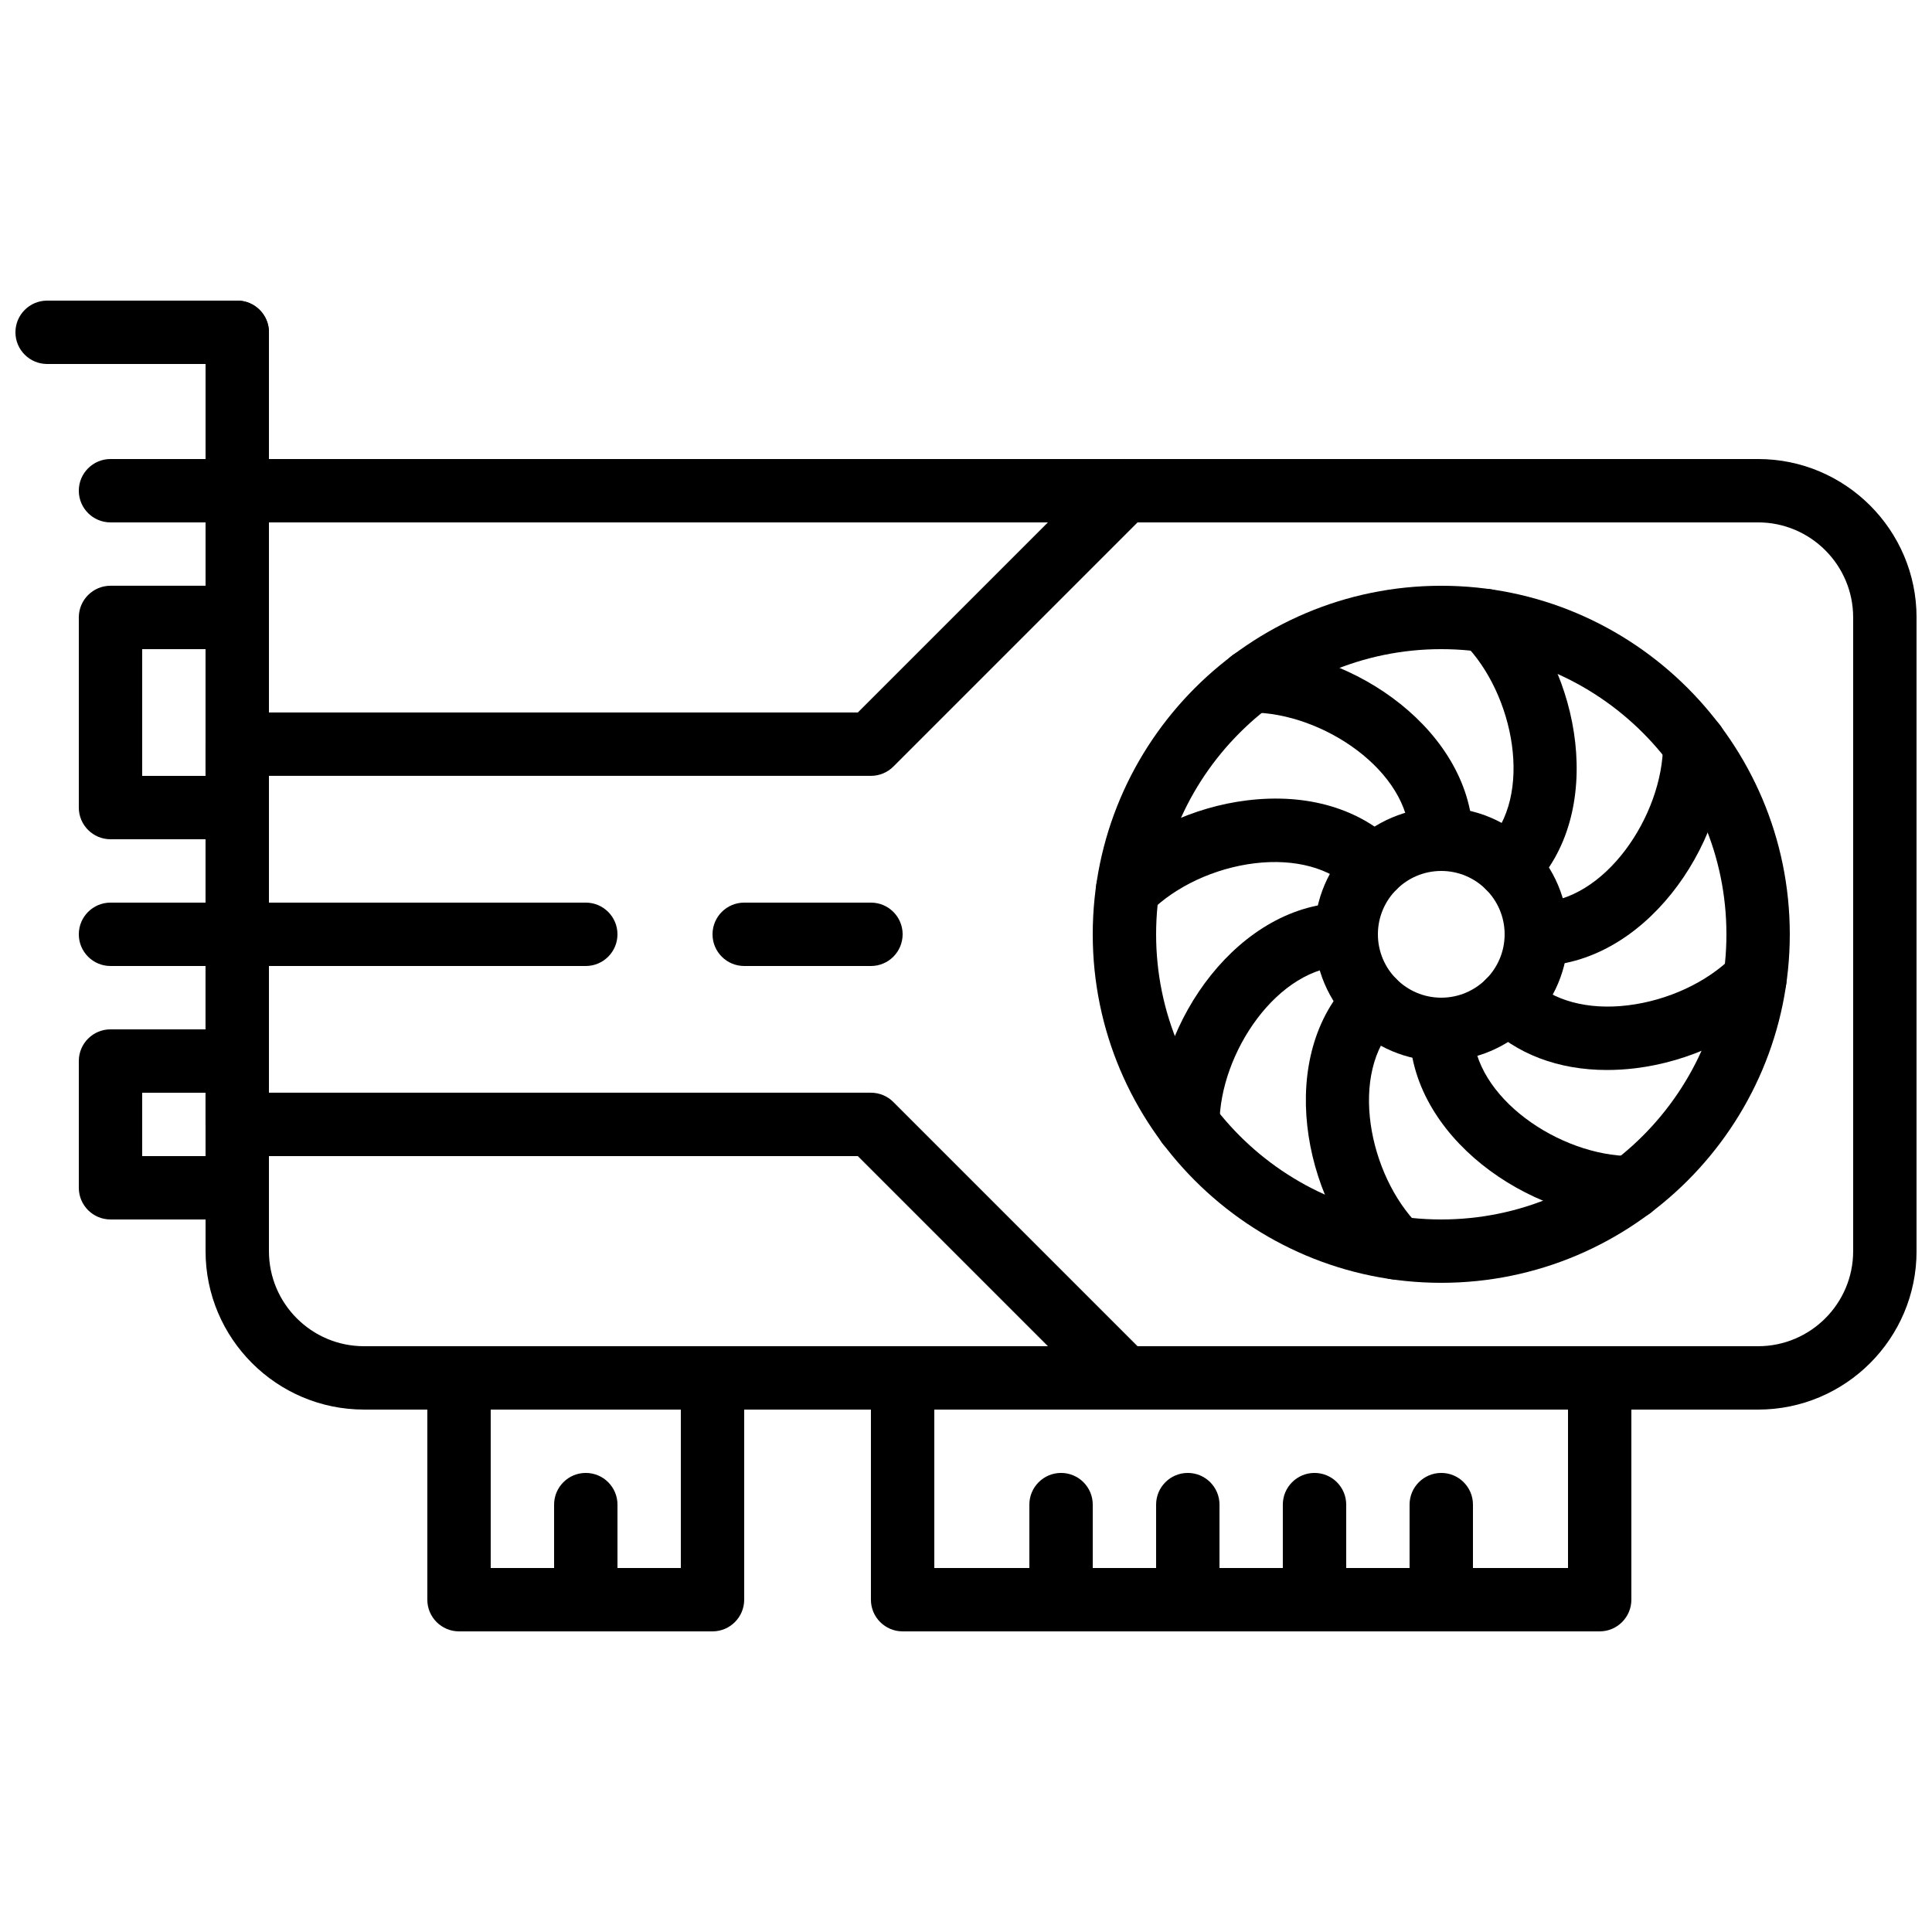
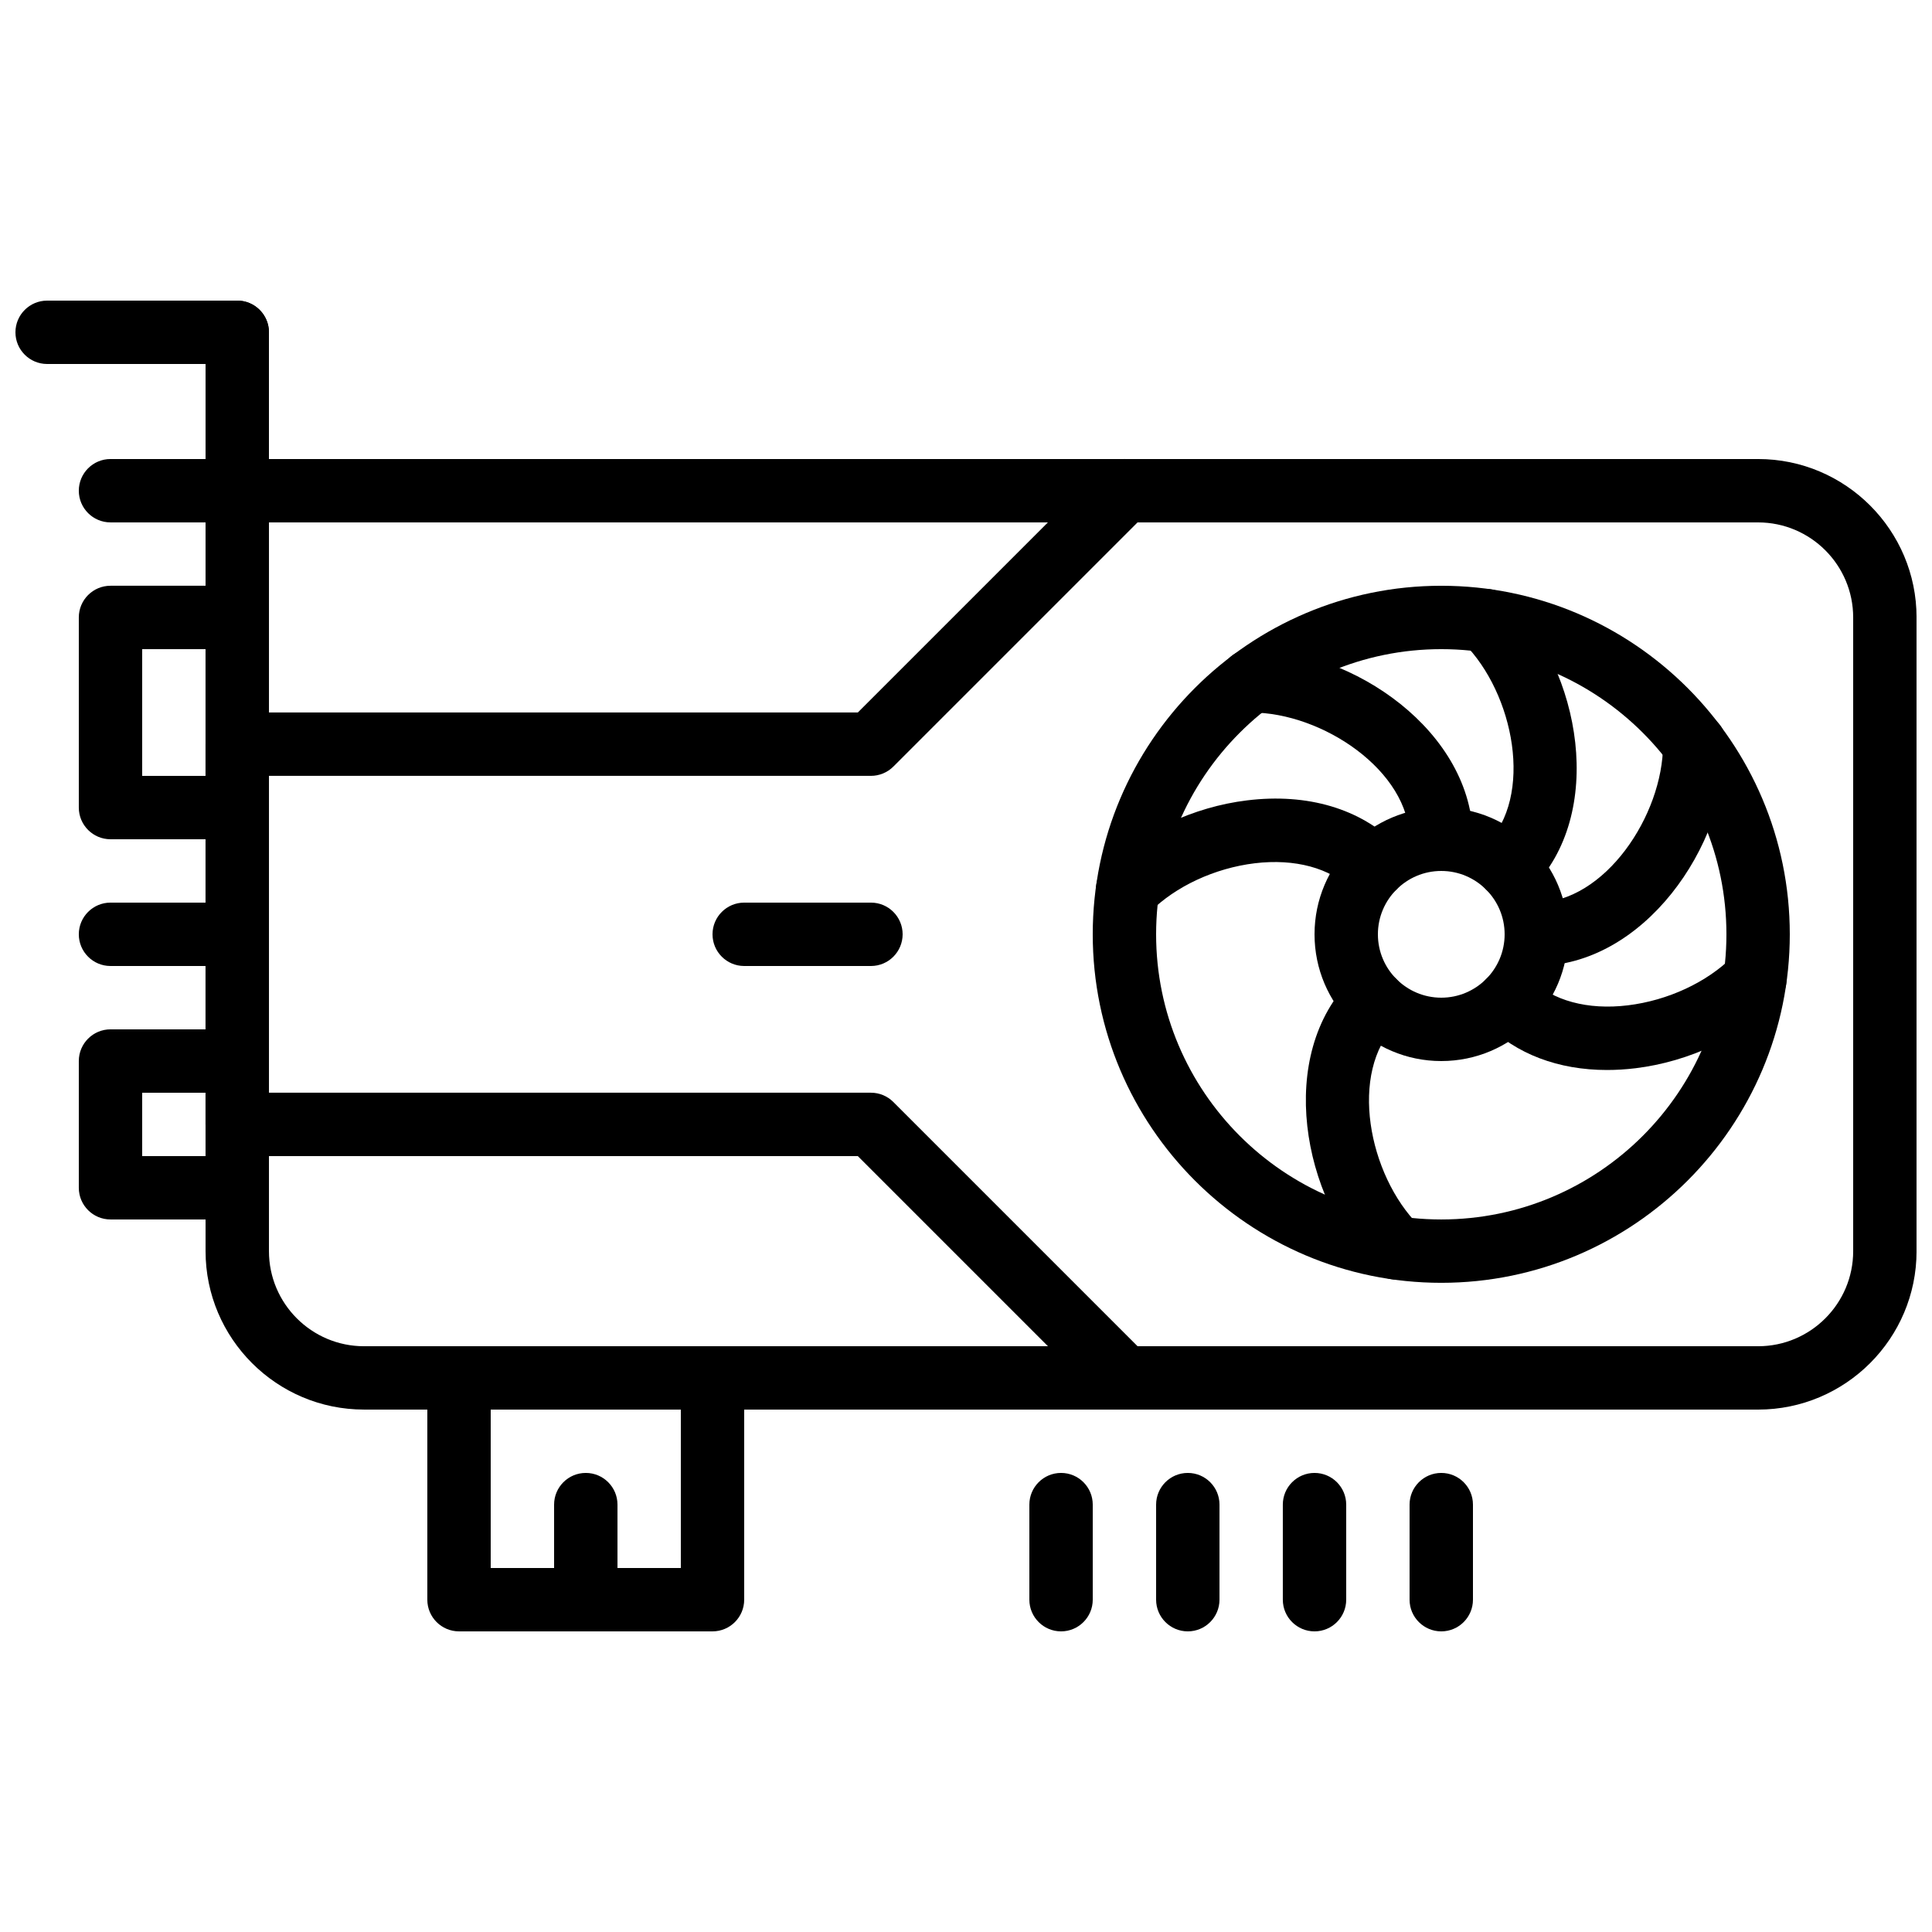
<svg xmlns="http://www.w3.org/2000/svg" width="800px" height="800px" version="1.1" viewBox="144 144 512 512">
  <defs>
    <clipPath id="b">
      <path d="m148.09 223h67.906v18h-67.906z" />
    </clipPath>
    <clipPath id="a">
      <path d="m198 265h453.9v253h-453.9z" />
    </clipPath>
  </defs>
  <g clip-path="url(#b)">
    <path d="m206.87 240.46h-50.379c-4.637 0-8.398-3.762-8.398-8.395 0-4.637 3.762-8.398 8.398-8.398h50.383c4.637 0 8.398 3.762 8.398 8.398-0.004 4.633-3.766 8.395-8.402 8.395z" />
  </g>
  <path d="m206.87 441.98c-4.637 0-8.398-3.762-8.398-8.398l0.004-201.52c0-4.637 3.762-8.398 8.398-8.398s8.398 3.762 8.398 8.398v201.52c-0.004 4.637-3.766 8.398-8.402 8.398z" />
  <path d="m206.87 366.41h-33.586c-4.637 0-8.398-3.762-8.398-8.398v-50.383c0-4.637 3.762-8.398 8.398-8.398h33.586c4.637 0 8.398 3.762 8.398 8.398v50.383c0 4.637-3.762 8.398-8.398 8.398zm-25.191-16.793h16.793v-33.586h-16.793z" />
  <path d="m206.87 467.17h-33.586c-4.637 0-8.398-3.762-8.398-8.398v-33.586c0-4.637 3.762-8.398 8.398-8.398h33.586c4.637 0 8.398 3.762 8.398 8.398v33.586c0 4.637-3.762 8.398-8.398 8.398zm-25.191-16.793h16.793v-16.793h-16.793z" />
  <path d="m299.24 576.33c-4.637 0-8.398-3.762-8.398-8.398v-25.191c0-4.637 3.762-8.398 8.398-8.398s8.398 3.762 8.398 8.398v25.191c-0.004 4.637-3.766 8.398-8.398 8.398z" />
  <path d="m332.82 576.33h-67.176c-4.637 0-8.398-3.762-8.398-8.398v-58.777c0-4.637 3.762-8.398 8.398-8.398h67.176c4.637 0 8.398 3.762 8.398 8.398v58.777c0 4.637-3.766 8.398-8.398 8.398zm-58.777-16.793h50.383v-41.984h-50.383z" />
  <path d="m206.87 282.44h-33.586c-4.637 0-8.398-3.762-8.398-8.395 0-4.637 3.762-8.398 8.398-8.398h33.586c4.637 0 8.398 3.762 8.398 8.398 0 4.633-3.762 8.395-8.398 8.395z" />
  <path d="m206.87 400h-33.586c-4.637 0-8.398-3.762-8.398-8.398 0-4.637 3.762-8.398 8.398-8.398h33.586c4.637 0 8.398 3.762 8.398 8.398 0 4.637-3.762 8.398-8.398 8.398z" />
  <g clip-path="url(#a)">
-     <path d="m609.91 517.55h-369.45c-23.148 0-41.984-18.836-41.984-41.984l0.004-201.52c0-4.637 3.762-8.398 8.398-8.398h403.04c23.156 0 41.988 18.836 41.988 41.984v167.94c0 23.148-18.832 41.984-41.992 41.984zm-394.64-235.11v193.13c0 13.887 11.301 25.191 25.191 25.191h369.45c13.895 0 25.195-11.305 25.195-25.191v-167.94c0-13.887-11.301-25.191-25.199-25.191z" />
+     <path d="m609.91 517.55h-369.45c-23.148 0-41.984-18.836-41.984-41.984l0.004-201.52c0-4.637 3.762-8.398 8.398-8.398h403.04c23.156 0 41.988 18.836 41.988 41.984v167.94c0 23.148-18.832 41.984-41.992 41.984m-394.64-235.11v193.13c0 13.887 11.301 25.191 25.191 25.191h369.45c13.895 0 25.195-11.305 25.195-25.191v-167.94c0-13.887-11.301-25.191-25.199-25.191z" />
  </g>
  <path d="m525.95 483.96c-50.926 0-92.363-41.438-92.363-92.363 0-50.926 41.438-92.363 92.363-92.363s92.363 41.438 92.363 92.363c0.004 50.926-41.434 92.363-92.363 92.363zm0-167.93c-41.672 0-75.57 33.906-75.57 75.57 0 41.664 33.898 75.57 75.57 75.57s75.57-33.906 75.57-75.57c0.004-41.664-33.895-75.57-75.57-75.57z" />
  <path d="m525.95 425.19c-18.523 0-33.586-15.062-33.586-33.586 0-18.523 15.062-33.586 33.586-33.586 18.523 0 33.586 15.062 33.586 33.586 0.004 18.523-15.062 33.586-33.586 33.586zm0-50.379c-9.262 0-16.793 7.531-16.793 16.793 0 9.262 7.531 16.793 16.793 16.793s16.793-7.531 16.793-16.793c0.004-9.262-7.531-16.793-16.793-16.793z" />
  <path d="m525.95 374.81c-4.637 0-8.398-3.762-8.398-8.398 0-18.086-23.082-33.586-41.984-33.586-4.637 0-8.398-3.762-8.398-8.398s3.762-8.398 8.398-8.398c27.18 0 58.777 22.008 58.777 50.383 0.004 4.637-3.758 8.398-8.395 8.398z" />
-   <path d="m576.33 467.17c-27.18 0-58.777-22.008-58.777-50.383 0-4.637 3.762-8.398 8.398-8.398s8.398 3.762 8.398 8.398c0 18.086 23.082 33.586 41.984 33.586 4.637 0 8.398 3.762 8.398 8.398-0.004 4.637-3.766 8.398-8.402 8.398z" />
-   <path d="m458.78 450.38c-4.637 0-8.398-3.762-8.398-8.398 0-27.18 22.008-58.777 50.383-58.777 4.637 0 8.398 3.762 8.398 8.398 0 4.637-3.762 8.398-8.398 8.398-18.086 0-33.586 23.09-33.586 41.984-0.004 4.633-3.766 8.395-8.398 8.395z" />
  <path d="m551.14 400c-4.637 0-8.398-3.762-8.398-8.398 0-4.637 3.762-8.398 8.398-8.398 18.086 0 33.586-23.09 33.586-41.984 0-4.637 3.762-8.398 8.398-8.398s8.398 3.762 8.398 8.398c0 27.184-22.008 58.781-50.383 58.781z" />
  <path d="m442.83 388.12c-2.148 0-4.301-0.824-5.938-2.461-3.281-3.273-3.281-8.59 0-11.875 9.344-9.344 23.395-15.953 37.586-17.676 16.02-1.973 30.094 2.215 39.609 11.738 3.273 3.281 3.273 8.598 0 11.875-3.281 3.281-8.598 3.281-11.875 0-5.703-5.703-15.055-8.23-25.703-6.945-10.59 1.285-20.949 6.106-27.727 12.879-1.656 1.641-3.812 2.465-5.953 2.465z" />
  <path d="m569.87 427.56c-12.863 0-24.059-4.215-32.043-12.207-3.273-3.281-3.273-8.598 0-11.875 3.281-3.281 8.598-3.281 11.875 0 5.703 5.703 15.062 8.246 25.703 6.945 10.59-1.285 20.949-6.106 27.727-12.879 3.281-3.281 8.598-3.281 11.875 0 3.281 3.273 3.281 8.59 0 11.875-9.344 9.344-23.395 15.953-37.586 17.676-2.562 0.312-5.09 0.465-7.551 0.465z" />
  <path d="m514.08 483.12c-2.148 0-4.301-0.824-5.938-2.461-19.219-19.219-25.996-57.125-5.938-77.184 3.281-3.281 8.598-3.281 11.875 0 3.281 3.273 3.281 8.59 0 11.875-12.789 12.789-7.43 40.078 5.938 53.438 3.281 3.281 3.281 8.59 0 11.875-1.637 1.645-3.789 2.457-5.938 2.457z" />
  <path d="m543.76 382.19c-2.148 0-4.301-0.824-5.938-2.461-3.281-3.273-3.281-8.59 0-11.875 12.789-12.789 7.43-40.078-5.938-53.438-3.281-3.281-3.281-8.59 0-11.875 3.273-3.281 8.598-3.281 11.875 0 19.219 19.219 25.996 57.125 5.938 77.184-1.641 1.645-3.789 2.465-5.938 2.465z" />
-   <path d="m567.93 576.33h-184.73c-4.637 0-8.398-3.762-8.398-8.398v-58.777c0-4.637 3.762-8.398 8.398-8.398h184.73c4.637 0 8.398 3.762 8.398 8.398v58.777c0 4.637-3.762 8.398-8.398 8.398zm-176.33-16.793h167.94v-41.984h-167.94z" />
  <path d="m425.19 576.33c-4.637 0-8.398-3.762-8.398-8.398v-25.191c0-4.637 3.762-8.398 8.398-8.398s8.398 3.762 8.398 8.398v25.191c0 4.637-3.762 8.398-8.398 8.398z" />
  <path d="m525.95 576.33c-4.637 0-8.398-3.762-8.398-8.398v-25.191c0-4.637 3.762-8.398 8.398-8.398s8.398 3.762 8.398 8.398v25.191c0 4.637-3.762 8.398-8.398 8.398z" />
  <path d="m492.36 576.33c-4.637 0-8.398-3.762-8.398-8.398v-25.191c0-4.637 3.762-8.398 8.398-8.398s8.398 3.762 8.398 8.398v25.191c0 4.637-3.762 8.398-8.398 8.398z" />
  <path d="m458.78 576.33c-4.637 0-8.398-3.762-8.398-8.398v-25.191c0-4.637 3.762-8.398 8.398-8.398 4.637 0 8.398 3.762 8.398 8.398v25.191c-0.004 4.637-3.766 8.398-8.398 8.398z" />
  <path d="m441.98 517.55c-2.148 0-4.301-0.824-5.938-2.461l-64.715-64.715h-164.46c-4.637 0-8.398-3.762-8.398-8.398l0.004-100.76c0-4.637 3.762-8.398 8.398-8.398h164.46l64.715-64.715c3.273-3.281 8.598-3.281 11.875 0 3.281 3.281 3.281 8.59 0 11.875l-67.176 67.176c-1.574 1.574-3.719 2.457-5.941 2.457h-159.54v83.969h159.54c2.227 0 4.367 0.883 5.938 2.461l67.176 67.176c3.281 3.281 3.281 8.59 0 11.875-1.641 1.633-3.789 2.457-5.938 2.457z" />
  <path d="m374.81 400h-33.586c-4.637 0-8.398-3.762-8.398-8.398 0-4.637 3.762-8.398 8.398-8.398h33.586c4.637 0 8.398 3.762 8.398 8.398-0.004 4.637-3.766 8.398-8.398 8.398z" />
-   <path d="m299.24 400h-92.367c-4.637 0-8.398-3.762-8.398-8.398 0-4.637 3.762-8.398 8.398-8.398h92.363c4.637 0 8.398 3.762 8.398 8.398 0 4.637-3.762 8.398-8.395 8.398z" />
</svg>